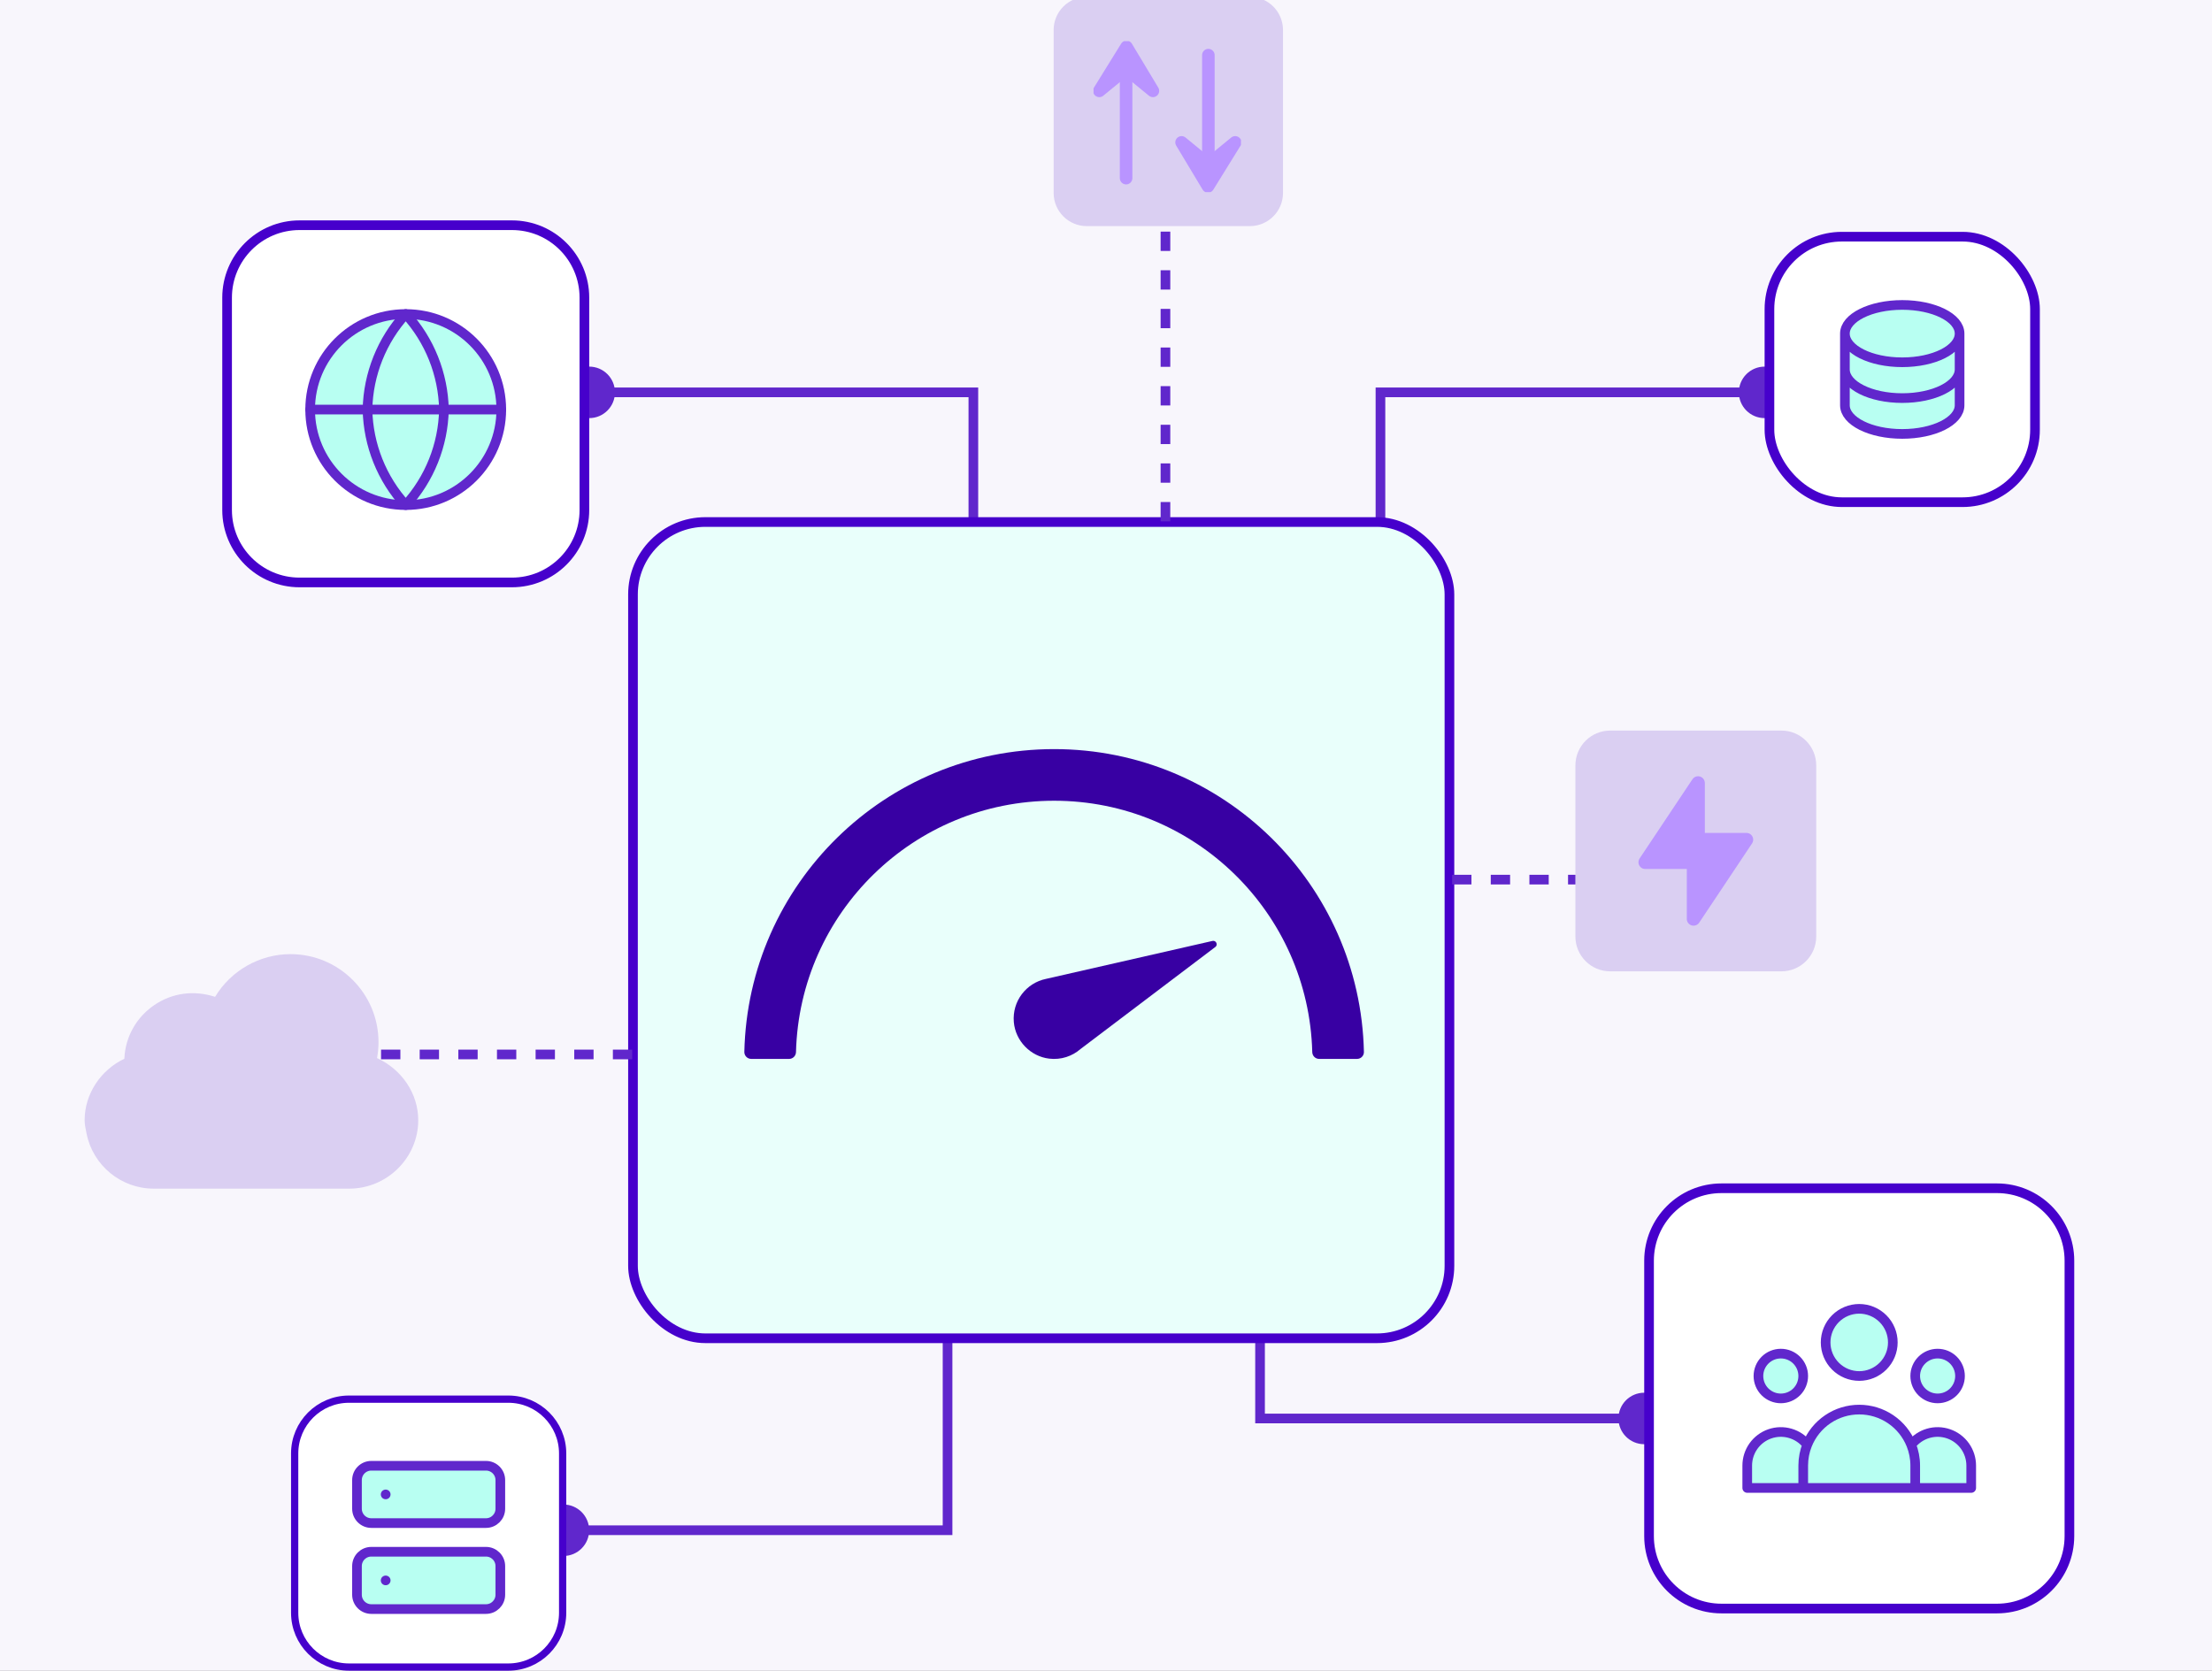
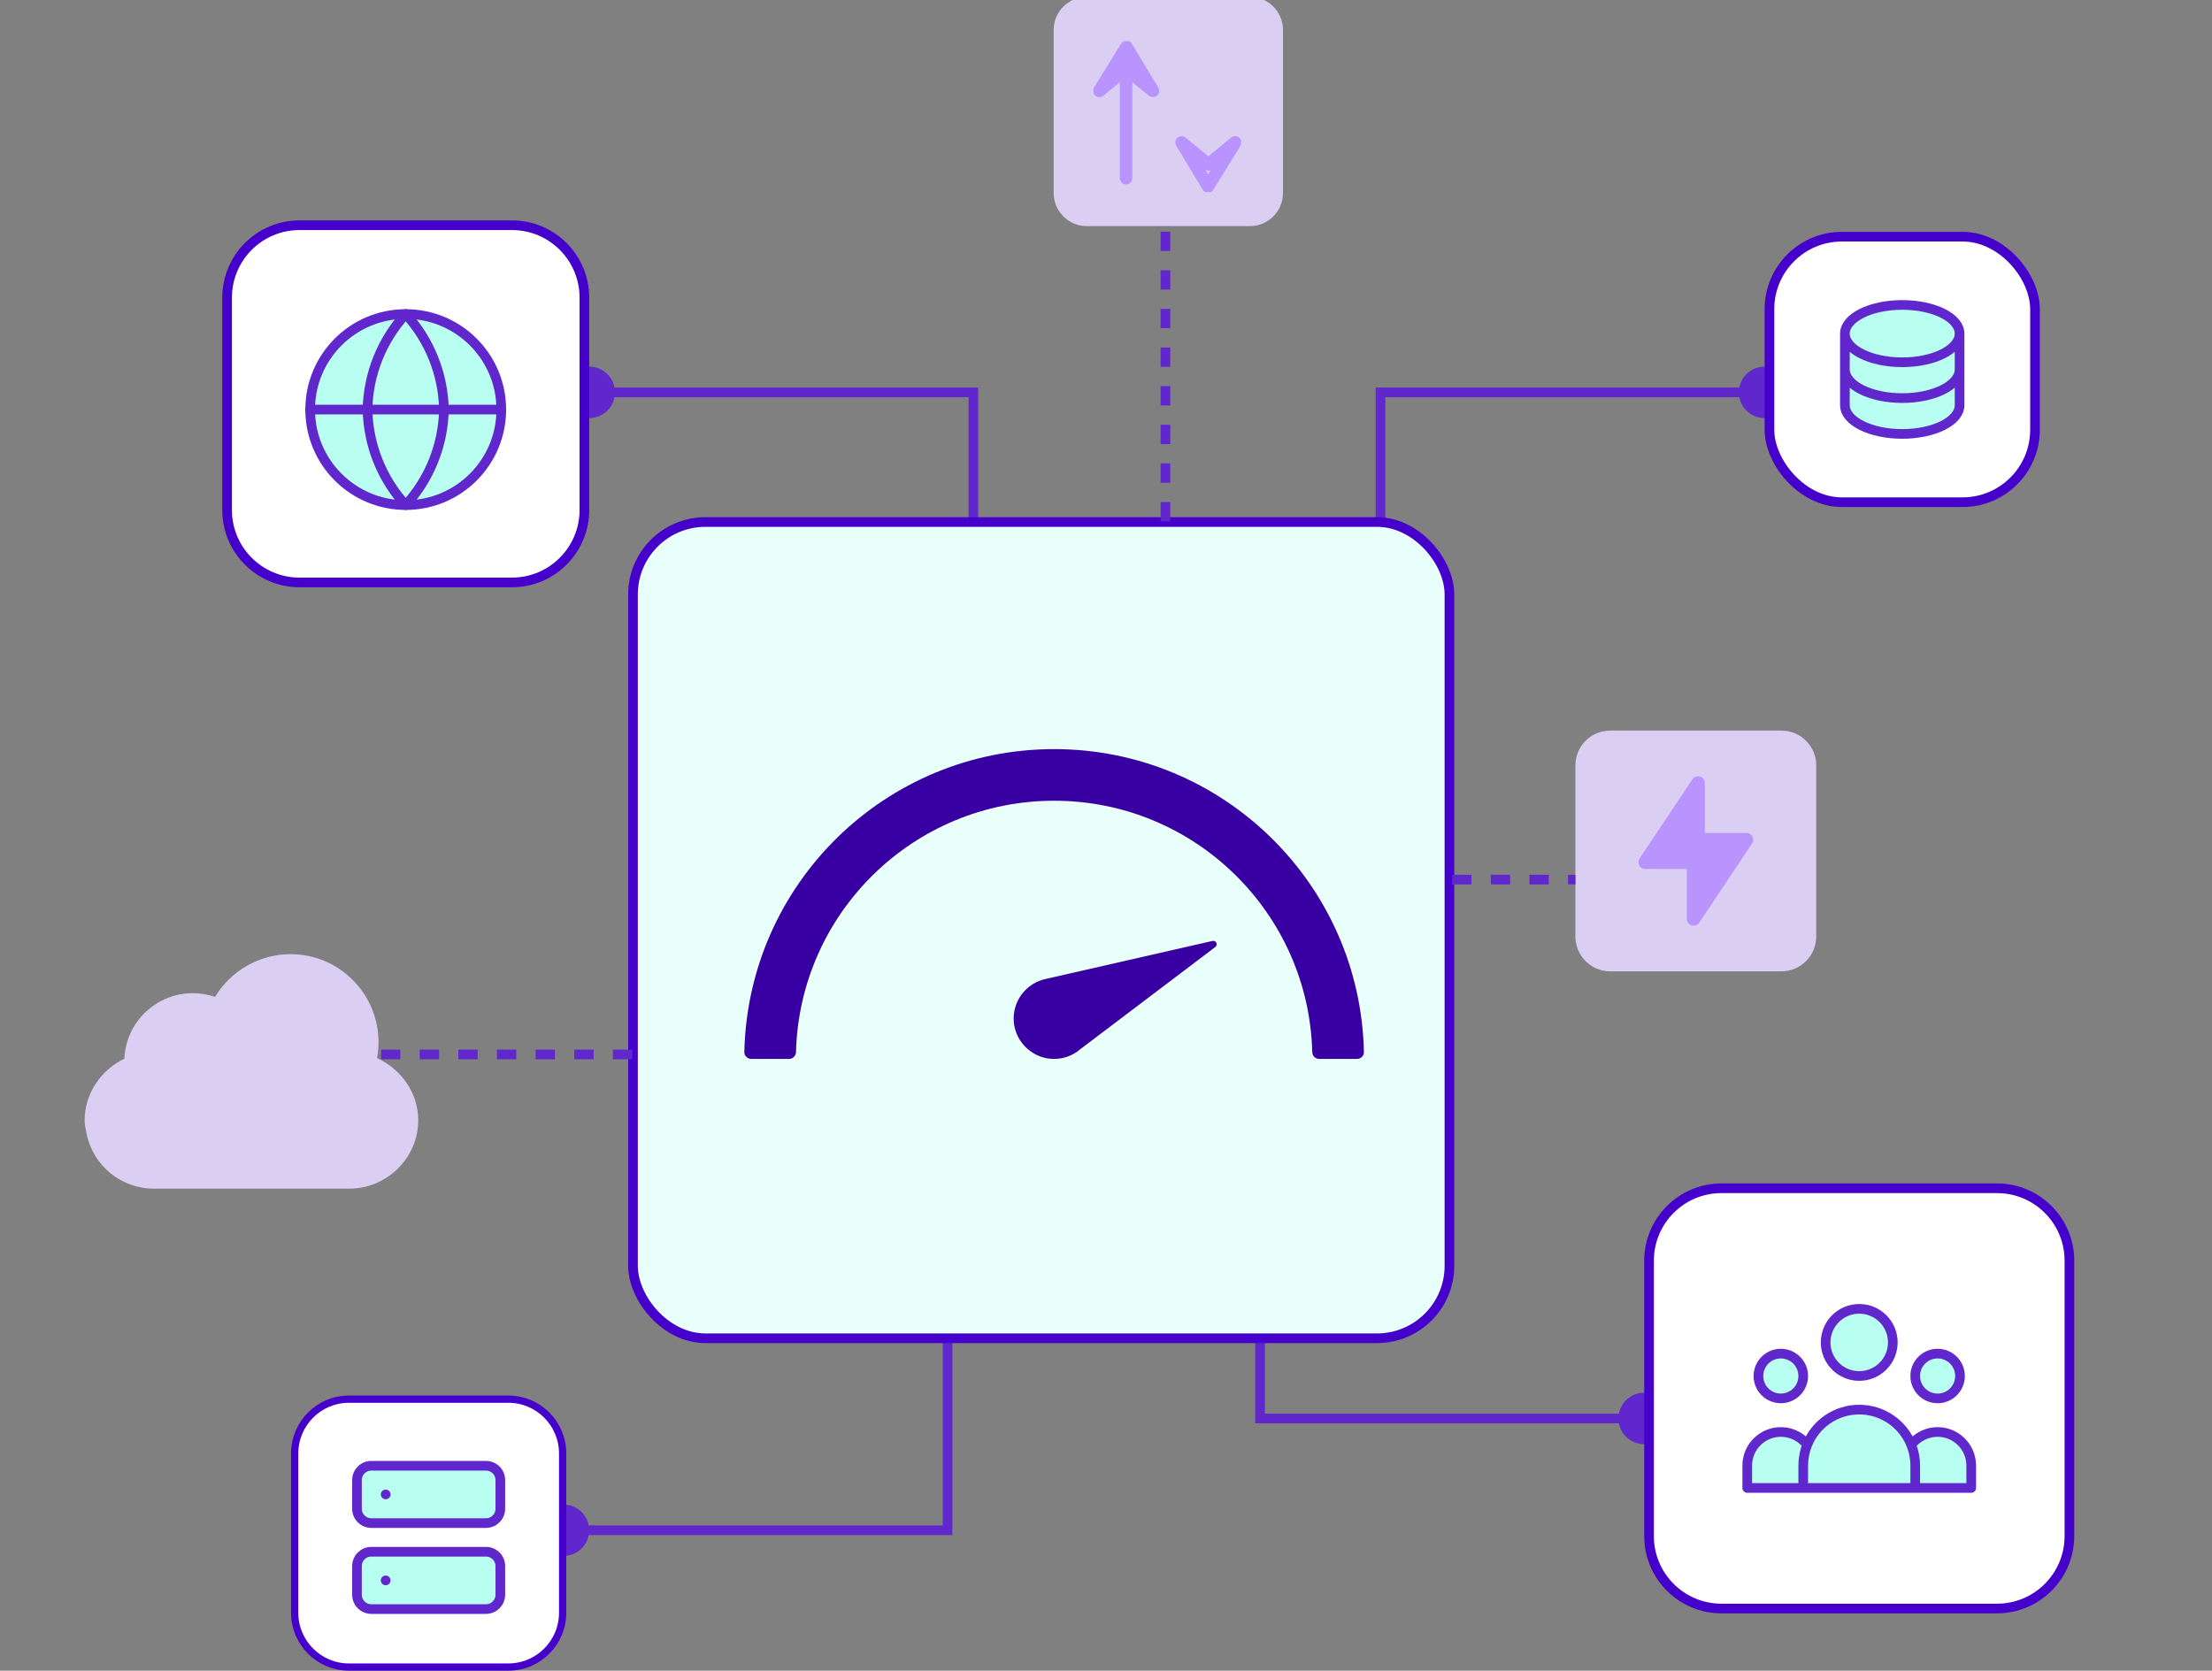
<svg xmlns="http://www.w3.org/2000/svg" width="458" height="346" viewBox="0 0 458 346" fill="none">
  <rect x="0" y="0" width="458" height="346" fill="#808080" stroke="none" />
  <g clip-path="url(#clip0_11045_30408)">
-     <rect width="458" height="346" fill="#F8F6FC" />
    <path d="M196.193 316.914V317.914H197.193V316.914H196.193ZM111.319 316.914C111.319 319.86 113.707 322.248 116.652 322.248C119.598 322.248 121.986 319.86 121.986 316.914C121.986 313.969 119.598 311.581 116.652 311.581C113.707 311.581 111.319 313.969 111.319 316.914ZM196.193 270.614H195.193V316.914H196.193H197.193V270.614H196.193ZM196.193 316.914V315.914H116.652V316.914V317.914H196.193V316.914Z" fill="#6027CC" />
    <path d="M260.896 293.764V294.764H259.896V293.764H260.896ZM345.771 293.764C345.771 296.709 343.383 299.097 340.438 299.097C337.492 299.097 335.104 296.709 335.104 293.764C335.104 290.818 337.492 288.431 340.438 288.431C343.383 288.431 345.771 290.818 345.771 293.764ZM260.896 247.464H261.896V293.764H260.896H259.896V247.464H260.896ZM260.896 293.764V292.764H340.438V293.764V294.764H260.896V293.764Z" fill="#6027CC" />
    <path d="M285.826 81.258V80.258H284.826V81.258H285.826ZM370.701 81.258C370.701 78.313 368.313 75.925 365.367 75.925C362.422 75.925 360.034 78.313 360.034 81.258C360.034 84.204 362.422 86.592 365.367 86.592C368.313 86.592 370.701 84.204 370.701 81.258ZM285.826 127.559H286.826V81.258H285.826H284.826V127.559H285.826ZM285.826 81.258V82.258H365.367V81.258V80.258H285.826V81.258Z" fill="#6027CC" />
    <path d="M201.537 81.258V80.258H202.537V81.258H201.537ZM116.663 81.258C116.663 78.313 119.051 75.925 121.996 75.925C124.942 75.925 127.329 78.313 127.329 81.258C127.329 84.204 124.942 86.592 121.996 86.592C119.051 86.592 116.663 84.204 116.663 81.258ZM201.537 127.559H200.537V81.258H201.537H202.537V127.559H201.537ZM201.537 81.258V82.258H121.996V81.258V80.258H201.537V81.258Z" fill="#6027CC" />
    <path d="M62.02 46.643H105.999C114.283 46.643 120.999 53.359 120.999 61.643V105.623C120.999 113.907 114.283 120.623 105.999 120.623H62.02C53.735 120.623 47.02 113.907 47.02 105.623V61.643C47.02 53.359 53.735 46.643 62.02 46.643Z" fill="white" stroke="#4600CC" stroke-width="2" />
    <path d="M84.005 104.606C94.933 104.606 103.791 95.748 103.791 84.82C103.791 73.892 94.933 65.034 84.005 65.034C73.077 65.034 64.219 73.892 64.219 84.82C64.219 95.748 73.077 104.606 84.005 104.606Z" fill="#B8FFF2" stroke="#6027CC" stroke-width="2" stroke-linecap="round" stroke-linejoin="round" />
    <path d="M64.219 84.82H103.791" stroke="#6027CC" stroke-width="2" stroke-linecap="round" stroke-linejoin="round" />
    <path d="M84.004 65.034C88.954 70.452 91.766 77.483 91.919 84.82C91.766 92.157 88.954 99.188 84.004 104.606C79.055 99.188 76.243 92.157 76.09 84.82C76.243 77.483 79.055 70.452 84.004 65.034Z" stroke="#6027CC" stroke-width="2" stroke-linecap="round" stroke-linejoin="round" />
    <path d="M356.438 246.089H413.477C421.761 246.09 428.477 252.805 428.477 261.089V318.128C428.476 326.412 421.76 333.128 413.477 333.128H356.438C348.153 333.128 341.438 326.412 341.438 318.128V261.089C341.438 252.805 348.153 246.089 356.438 246.089Z" fill="white" stroke="#4600CC" stroke-width="2" />
    <path d="M408.144 308.158H396.55H373.363H361.77V303.521C361.77 302.075 362.22 300.666 363.058 299.488C363.897 298.31 365.081 297.423 366.447 296.949C367.813 296.476 369.292 296.439 370.68 296.846C372.067 297.252 373.294 298.08 374.189 299.215C375.05 297.063 376.536 295.219 378.455 293.92C380.374 292.62 382.639 291.926 384.957 291.926C387.274 291.926 389.539 292.62 391.458 293.92C393.378 295.219 394.864 297.063 395.725 299.215C396.62 298.08 397.846 297.252 399.234 296.846C400.621 296.439 402.1 296.476 403.466 296.949C404.832 297.423 406.017 298.31 406.855 299.488C407.693 300.666 408.144 302.075 408.144 303.521V308.158Z" fill="#B8FFF2" />
    <path d="M389.875 282.934C391.18 281.629 391.913 279.86 391.913 278.015C391.913 276.17 391.18 274.401 389.875 273.096C388.571 271.792 386.802 271.059 384.957 271.059C383.112 271.059 381.342 271.792 380.038 273.096C378.733 274.401 378.001 276.17 378.001 278.015C378.001 279.86 378.733 281.629 380.038 282.934C381.342 284.238 383.112 284.971 384.957 284.971C386.802 284.971 388.571 284.238 389.875 282.934Z" fill="#B8FFF2" />
    <path d="M404.467 288.251C405.336 287.381 405.825 286.201 405.825 284.971C405.825 283.741 405.336 282.562 404.467 281.692C403.597 280.823 402.418 280.334 401.188 280.334C399.958 280.334 398.778 280.823 397.908 281.692C397.039 282.562 396.55 283.741 396.55 284.971C396.55 286.201 397.039 287.381 397.908 288.251C398.778 289.12 399.958 289.609 401.188 289.609C402.418 289.609 403.597 289.12 404.467 288.251Z" fill="#B8FFF2" />
    <path d="M372.005 288.251C372.875 287.381 373.363 286.201 373.363 284.971C373.363 283.741 372.875 282.562 372.005 281.692C371.135 280.823 369.956 280.334 368.726 280.334C367.496 280.334 366.316 280.823 365.447 281.692C364.577 282.562 364.088 283.741 364.088 284.971C364.088 286.201 364.577 287.381 365.447 288.251C366.316 289.12 367.496 289.609 368.726 289.609C369.956 289.609 371.135 289.12 372.005 288.251Z" fill="#B8FFF2" />
    <path d="M396.55 308.158H408.144V303.521C408.144 302.075 407.693 300.666 406.855 299.488C406.017 298.31 404.832 297.423 403.466 296.949C402.1 296.476 400.621 296.439 399.234 296.846C397.846 297.252 396.62 298.08 395.725 299.215M396.55 308.158H373.363M396.55 308.158V303.521C396.55 302 396.258 300.546 395.725 299.215M395.725 299.215C394.864 297.063 393.378 295.219 391.458 293.92C389.539 292.62 387.274 291.926 384.957 291.926C382.639 291.926 380.374 292.62 378.455 293.92C376.536 295.219 375.05 297.063 374.189 299.215M373.363 308.158H361.77V303.521C361.77 302.075 362.22 300.666 363.058 299.488C363.897 298.31 365.081 297.423 366.447 296.949C367.813 296.476 369.292 296.439 370.68 296.846C372.067 297.252 373.294 298.08 374.189 299.215M373.363 308.158V303.521C373.363 302 373.655 300.546 374.189 299.215M391.913 278.015C391.913 279.86 391.18 281.629 389.875 282.934C388.571 284.238 386.802 284.971 384.957 284.971C383.112 284.971 381.342 284.238 380.038 282.934C378.733 281.629 378.001 279.86 378.001 278.015C378.001 276.17 378.733 274.401 380.038 273.096C381.342 271.792 383.112 271.059 384.957 271.059C386.802 271.059 388.571 271.792 389.875 273.096C391.18 274.401 391.913 276.17 391.913 278.015ZM405.825 284.971C405.825 286.201 405.336 287.381 404.467 288.251C403.597 289.12 402.418 289.609 401.188 289.609C399.958 289.609 398.778 289.12 397.908 288.251C397.039 287.381 396.55 286.201 396.55 284.971C396.55 283.741 397.039 282.562 397.908 281.692C398.778 280.823 399.958 280.334 401.188 280.334C402.418 280.334 403.597 280.823 404.467 281.692C405.336 282.562 405.825 283.741 405.825 284.971ZM373.363 284.971C373.363 286.201 372.875 287.381 372.005 288.251C371.135 289.12 369.956 289.609 368.726 289.609C367.496 289.609 366.316 289.12 365.447 288.251C364.577 287.381 364.088 286.201 364.088 284.971C364.088 283.741 364.577 282.562 365.447 281.692C366.316 280.823 367.496 280.334 368.726 280.334C369.956 280.334 371.135 280.823 372.005 281.692C372.875 282.562 373.363 283.741 373.363 284.971Z" stroke="#6027CC" stroke-width="2" stroke-linecap="round" stroke-linejoin="round" />
    <rect x="131.062" y="108.109" width="169.047" height="169.047" rx="15" fill="#E9FFFB" stroke="#4600CC" stroke-width="2" />
    <rect width="128.285" height="64.143" transform="translate(154.117 155.216)" fill="#E9FFFB" />
    <path d="M251.633 196.131C252.247 195.668 251.79 194.698 251.042 194.869L216.559 202.733C212.517 203.567 209.537 207.316 209.915 211.686C210.257 215.572 213.358 218.78 217.229 219.243C219.725 219.543 222.02 218.73 223.724 217.254L251.619 196.131H251.633Z" fill="#3800A3" />
    <path d="M218.263 155.14C183.31 155.14 154.887 183.085 154.117 217.853C154.103 218.644 154.752 219.3 155.543 219.3H163.385C164.162 219.3 164.789 218.673 164.811 217.896C165.559 189.017 189.206 165.833 218.263 165.833C247.321 165.833 270.967 189.017 271.708 217.896C271.73 218.673 272.35 219.3 273.134 219.3H280.976C281.767 219.3 282.423 218.651 282.402 217.853C281.639 183.085 253.216 155.14 218.263 155.14Z" fill="#3800A3" />
    <rect x="366.367" y="49.017" width="54.985" height="54.985" rx="15" fill="white" stroke="#4600CC" stroke-width="2" />
    <path d="M381.992 76.51V69.09C381.992 65.81 387.308 63.154 393.864 63.154C400.42 63.154 405.736 65.81 405.736 69.09V76.51V83.93C405.736 87.209 400.42 89.865 393.864 89.865C387.308 89.865 381.992 87.209 381.992 83.93V76.51Z" fill="#B8FFF2" />
    <path d="M381.992 69.09V83.93C381.992 87.209 387.308 89.865 393.864 89.865C400.42 89.865 405.736 87.209 405.736 83.93V69.09M381.992 69.09C381.992 72.369 387.308 75.026 393.864 75.026C400.42 75.026 405.736 72.369 405.736 69.09M381.992 69.09C381.992 65.81 387.308 63.154 393.864 63.154C400.42 63.154 405.736 65.81 405.736 69.09M405.736 76.51C405.736 79.789 400.42 82.445 393.864 82.445C387.308 82.445 381.992 79.789 381.992 76.51" stroke="#6027CC" stroke-width="2" stroke-linecap="round" stroke-linejoin="round" />
    <path d="M72.262 289.765H105.246C111.459 289.765 116.496 294.802 116.496 301.015V334C116.496 340.213 111.459 345.25 105.246 345.25H72.262C66.049 345.25 61.012 340.213 61.012 334V301.015C61.012 294.802 66.049 289.765 72.262 289.765Z" fill="white" stroke="#4600CC" stroke-width="1.5" />
    <path d="M100.626 303.558H76.882C75.243 303.558 73.914 304.887 73.914 306.526V312.462C73.914 314.101 75.243 315.43 76.882 315.43H100.626C102.265 315.43 103.594 314.101 103.594 312.462V306.526C103.594 304.887 102.265 303.558 100.626 303.558Z" fill="#B8FFF2" stroke="#6027CC" stroke-width="2" stroke-linecap="round" stroke-linejoin="round" />
    <path d="M100.626 321.366H76.882C75.243 321.366 73.914 322.695 73.914 324.334V330.27C73.914 331.909 75.243 333.238 76.882 333.238H100.626C102.265 333.238 103.594 331.909 103.594 330.27V324.334C103.594 322.695 102.265 321.366 100.626 321.366Z" fill="#B8FFF2" stroke="#6027CC" stroke-width="2" stroke-linecap="round" stroke-linejoin="round" />
    <path d="M79.848 309.494H79.862" stroke="#6027CC" stroke-width="2" stroke-linecap="round" stroke-linejoin="round" />
    <path d="M79.848 327.302H79.862" stroke="#6027CC" stroke-width="2" stroke-linecap="round" stroke-linejoin="round" />
    <g clip-path="url(#clip1_11045_30408)">
      <path d="M368.843 151.302H333.401C329.419 151.302 326.191 154.53 326.191 158.512V193.954C326.191 197.936 329.419 201.164 333.401 201.164H368.843C372.825 201.164 376.053 197.936 376.053 193.954V158.512C376.053 154.53 372.825 151.302 368.843 151.302Z" fill="#DACFF2" />
      <path d="M349.249 190.301C349.249 191.072 349.876 191.708 350.656 191.708C351.129 191.708 351.562 191.476 351.823 191.081L362.763 174.676C363.196 174.03 363.023 173.163 362.377 172.729C362.146 172.575 361.876 172.498 361.596 172.498H352.989V162.165C352.989 161.394 352.362 160.758 351.591 160.758C351.119 160.758 350.685 160.989 350.425 161.384L339.485 177.789C339.051 178.435 339.225 179.303 339.871 179.736C340.102 179.891 340.372 179.968 340.651 179.968H349.259V190.301H349.249Z" fill="#B994FF" />
    </g>
    <g clip-path="url(#clip2_11045_30408)">
      <path d="M258.781 -0.657H225.027C221.234 -0.657 218.16 2.417 218.16 6.21V39.964C218.16 43.756 221.234 46.83 225.027 46.83H258.781C262.573 46.83 265.647 43.756 265.647 39.964V6.21C265.647 2.417 262.573 -0.657 258.781 -0.657Z" fill="#DACFF2" />
    </g>
    <g clip-path="url(#clip3_11045_30408)">
      <path d="M233.16 10.516V36.893" stroke="#B994FF" stroke-width="2.598" stroke-linecap="round" stroke-linejoin="round" />
      <path d="M238.715 18.818L233.246 9.715L227.613 18.818L233.161 14.27L238.715 18.818Z" stroke="#B994FF" stroke-width="2.598" stroke-linecap="round" stroke-linejoin="round" />
-       <path d="M250.195 37.796V11.419" stroke="#B994FF" stroke-width="2.598" stroke-linecap="round" stroke-linejoin="round" />
      <path d="M244.648 29.488L250.117 38.596L255.75 29.488L250.196 34.042L244.648 29.488Z" stroke="#B994FF" stroke-width="2.598" stroke-linecap="round" stroke-linejoin="round" />
    </g>
    <path d="M300.668 182.169H326.192" stroke="#6027CC" stroke-width="2" stroke-dasharray="4 4" />
    <path d="M241.309 107.97V46.83" stroke="#6027CC" stroke-width="2" stroke-dasharray="4 4" />
    <path d="M130.899 218.378H75.695" stroke="#6027CC" stroke-width="2" stroke-dasharray="4 4" />
    <path d="M78.068 219.132C78.266 218.044 78.369 216.937 78.369 215.818C78.369 205.773 70.199 197.603 60.154 197.603C53.743 197.603 47.799 201.019 44.536 206.445C40.128 205.018 35.604 205.626 31.881 208.198C28.157 210.763 25.93 214.826 25.751 219.266C20.857 221.589 17.523 226.541 17.523 232.005C17.523 232.952 17.754 233.879 17.927 234.775C19.238 241.378 25.079 246.17 31.823 246.17H72.297C80.109 246.17 86.597 239.817 86.597 232.005C86.597 226.483 83.219 221.506 78.068 219.126V219.132Z" fill="#DACFF2" />
  </g>
  <defs>
    <clipPath id="clip0_11045_30408">
      <rect width="458" height="346" fill="white" />
    </clipPath>
    <clipPath id="clip1_11045_30408">
      <rect width="49.862" height="49.862" fill="white" transform="translate(326.191 151.302)" />
    </clipPath>
    <clipPath id="clip2_11045_30408">
      <rect width="47.487" height="47.487" fill="white" transform="translate(218.16 -0.657)" />
    </clipPath>
    <clipPath id="clip3_11045_30408">
      <rect width="30.523" height="31.267" fill="white" transform="translate(226.422 8.523)" />
    </clipPath>
  </defs>
</svg>